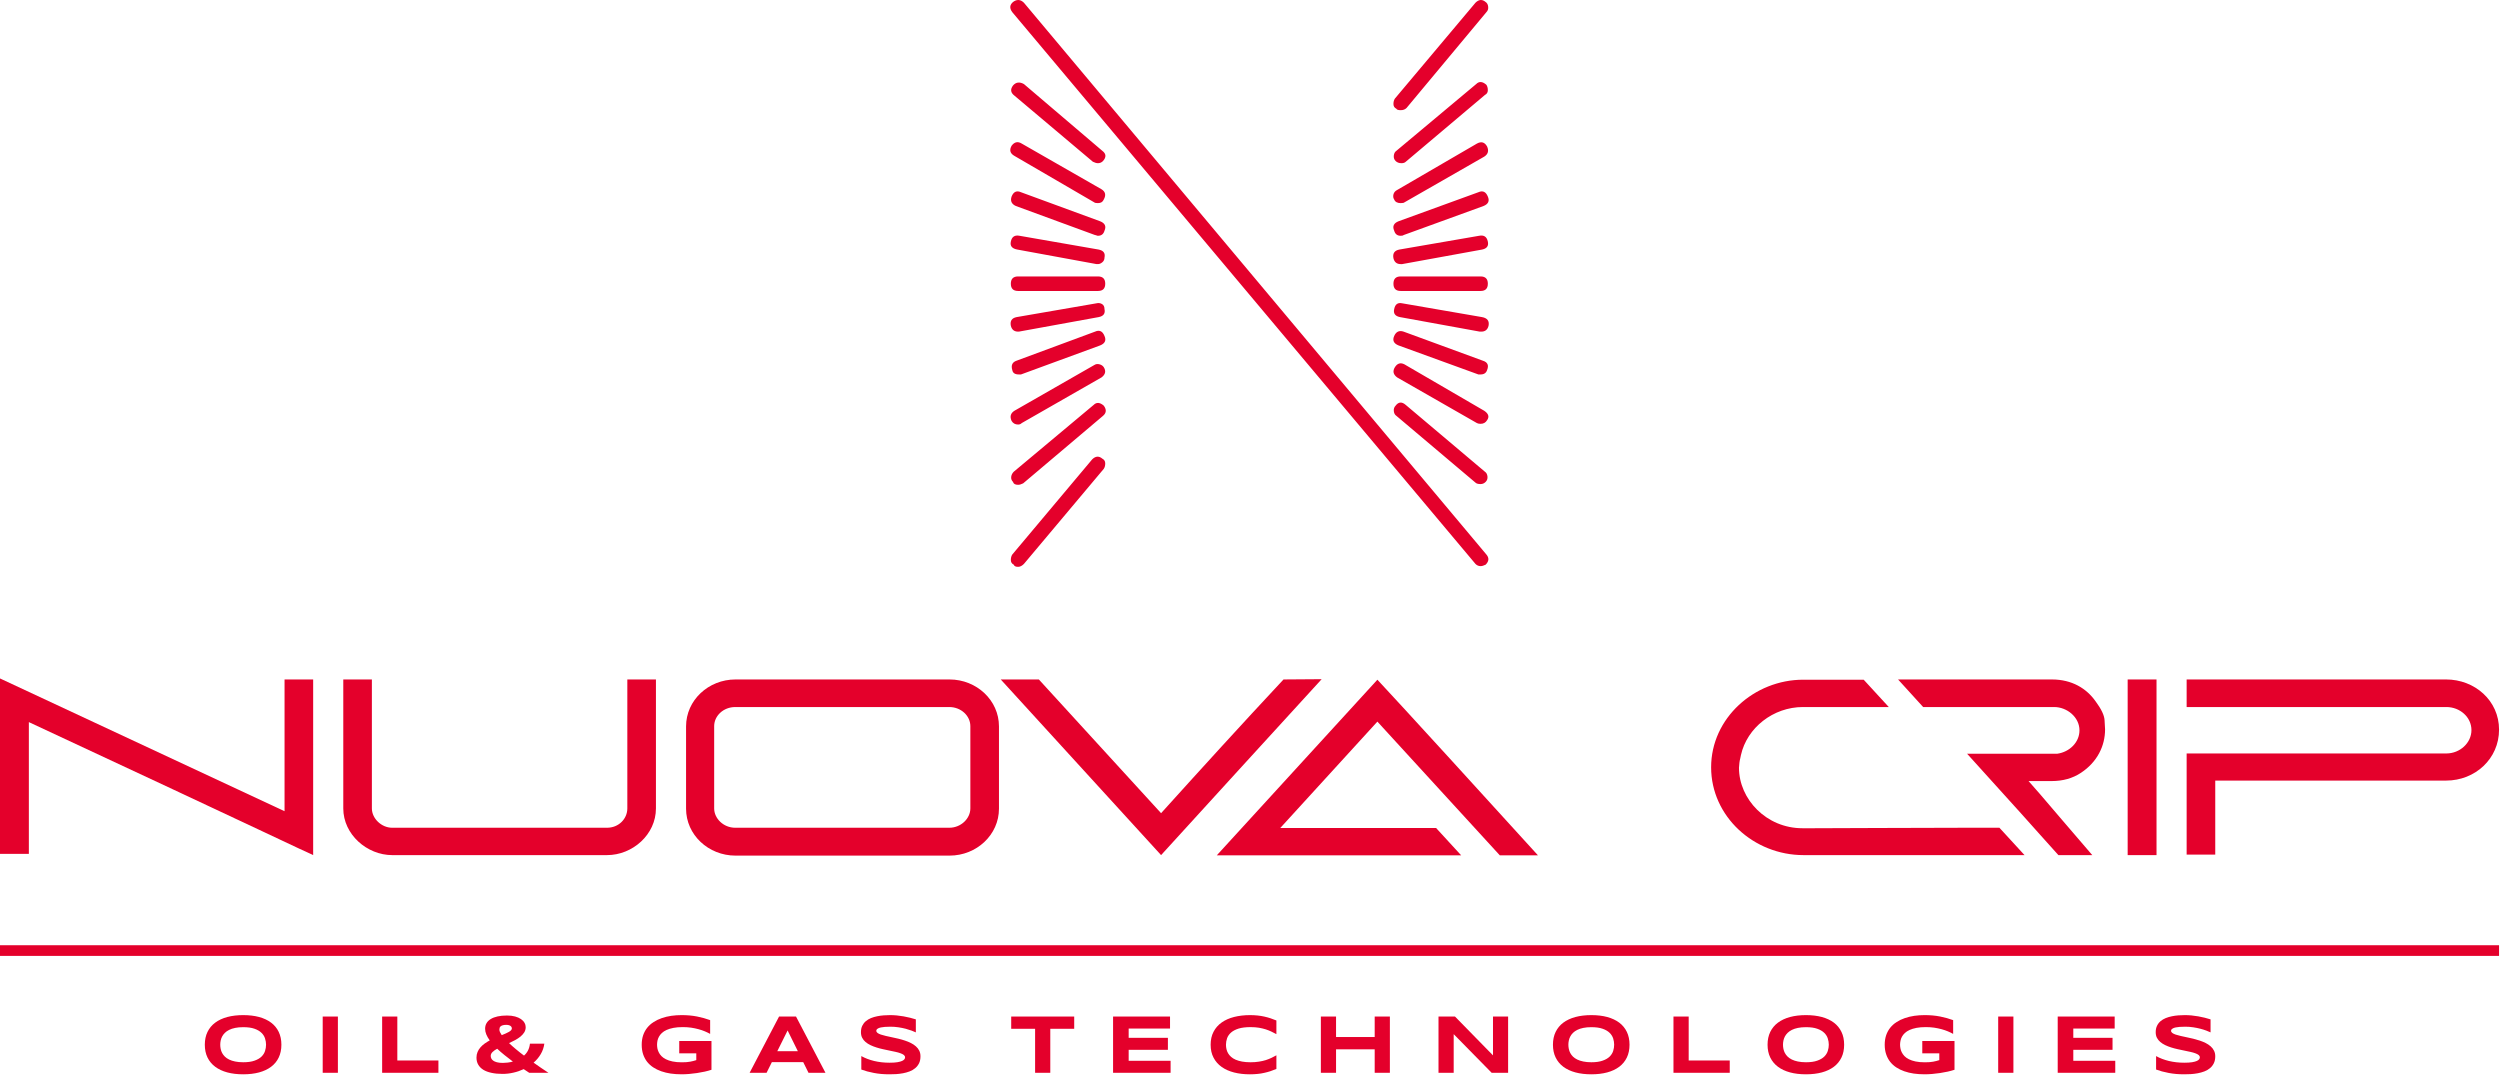
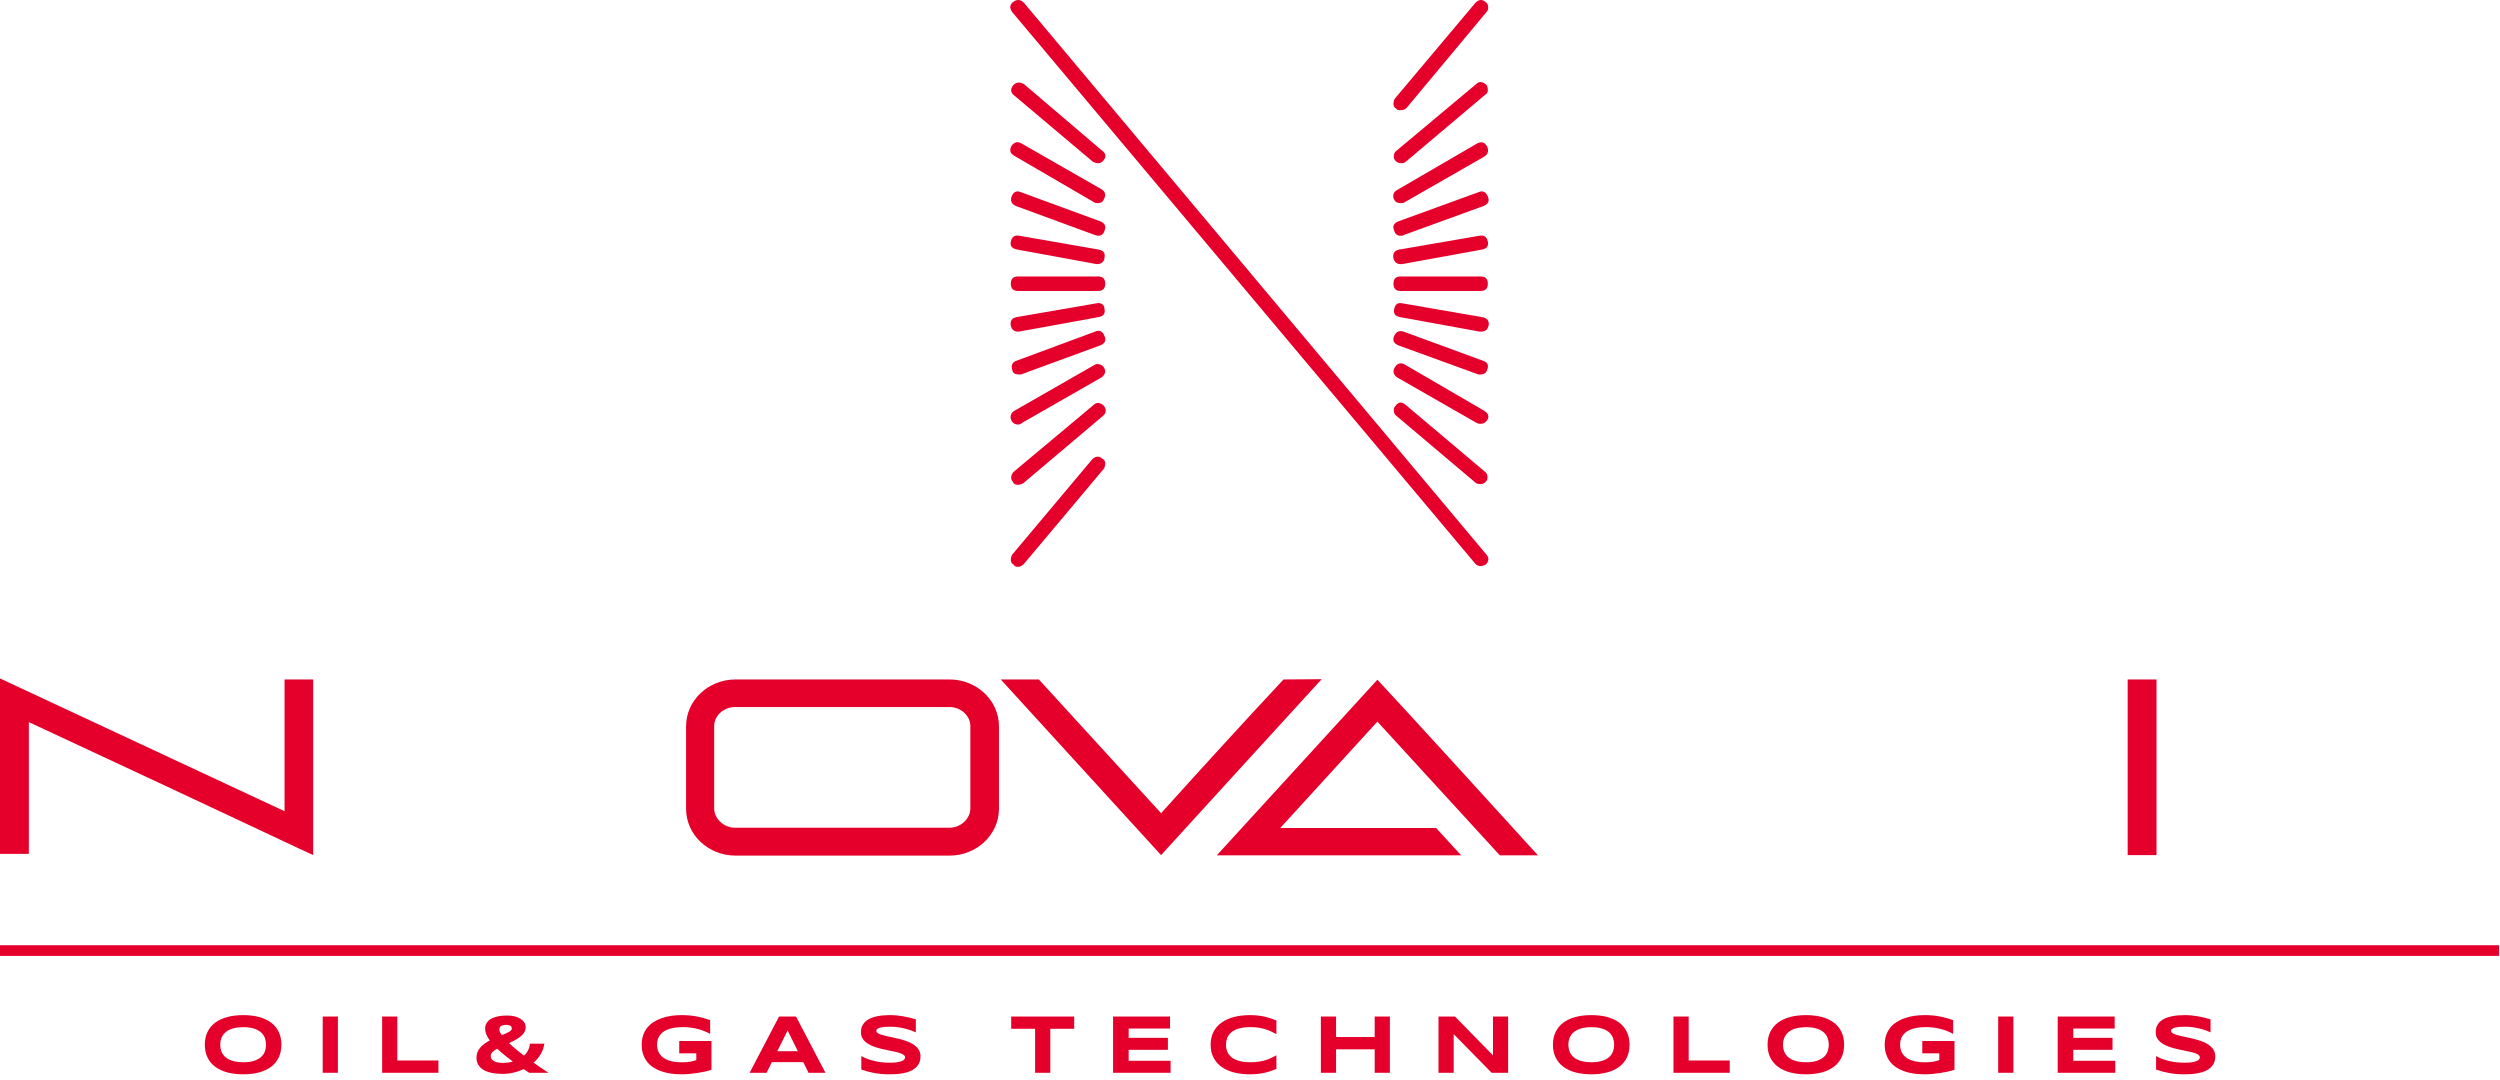
<svg xmlns="http://www.w3.org/2000/svg" width="100%" height="100%" viewBox="0 0 1313 567" version="1.1" xml:space="preserve" style="fill-rule:evenodd;clip-rule:evenodd;stroke-linejoin:round;stroke-miterlimit:2;">
  <g>
    <path d="M147.788,548.683c-0,2.538 -0.476,4.784 -1.401,6.721c-0.929,1.938 -2.262,3.563 -4.004,4.867c-1.725,1.3 -3.841,2.296 -6.3,2.962c-2.475,0.667 -5.258,0.992 -8.333,0.992c-3.092,-0 -5.875,-0.325 -8.367,-0.992c-2.487,-0.666 -4.604,-1.662 -6.346,-2.962c-1.758,-1.304 -3.108,-2.929 -4.054,-4.867c-0.941,-1.937 -1.416,-4.183 -1.416,-6.721c-0,-2.541 0.475,-4.787 1.416,-6.72c0.946,-1.942 2.296,-3.567 4.054,-4.871c1.742,-1.3 3.859,-2.288 6.346,-2.963c2.492,-0.662 5.275,-0.991 8.367,-0.991c3.075,-0 5.858,0.329 8.333,0.991c2.459,0.675 4.575,1.663 6.3,2.963c1.742,1.304 3.075,2.929 4.004,4.871c0.925,1.933 1.401,4.179 1.401,6.72Zm-8.059,0c0,-1.108 -0.179,-2.2 -0.537,-3.3c-0.342,-1.095 -0.975,-2.083 -1.871,-2.946c-0.896,-0.879 -2.117,-1.599 -3.663,-2.137c-1.545,-0.554 -3.516,-0.825 -5.908,-0.825c-1.612,-0 -3.025,0.125 -4.246,0.383c-1.221,0.246 -2.262,0.588 -3.158,1.042c-0.896,0.442 -1.629,0.962 -2.229,1.55c-0.605,0.6 -1.092,1.233 -1.45,1.917c-0.359,0.683 -0.617,1.4 -0.767,2.133c-0.146,0.733 -0.225,1.467 -0.225,2.183c-0,0.73 0.079,1.463 0.225,2.213c0.15,0.75 0.408,1.462 0.767,2.146c0.358,0.671 0.845,1.304 1.45,1.908c0.6,0.583 1.333,1.087 2.229,1.529c0.896,0.438 1.937,0.779 3.158,1.025c1.221,0.258 2.634,0.392 4.246,0.392c2.392,-0 4.363,-0.279 5.908,-0.834c1.546,-0.537 2.767,-1.25 3.663,-2.112c0.896,-0.879 1.529,-1.875 1.871,-2.963c0.358,-1.108 0.537,-2.2 0.537,-3.304Z" style="fill:#e4002b;fill-rule:nonzero;" />
    <rect x="169.483" y="533.887" width="7.975" height="29.542" style="fill:#e4002b;fill-rule:nonzero;" />
    <path d="M200.7,563.429l-0,-29.542l7.975,0l0,23.08l21.583,-0l0,6.462l-29.558,0Z" style="fill:#e4002b;fill-rule:nonzero;" />
    <path d="M285.887,548.146c-0.275,2 -0.908,3.841 -1.904,5.5c-0.975,1.658 -2.229,3.158 -3.741,4.458c1.254,0.879 2.52,1.775 3.825,2.671c1.3,0.879 2.621,1.775 3.97,2.654l-10.091,0c-0.975,-0.604 -1.938,-1.254 -2.896,-1.921c-1.742,0.813 -3.55,1.43 -5.454,1.855c-1.888,0.437 -3.775,0.649 -5.646,0.649c-2.167,0 -4.104,-0.179 -5.796,-0.554c-1.708,-0.354 -3.142,-0.891 -4.312,-1.608c-1.154,-0.717 -2.05,-1.612 -2.671,-2.687c-0.617,-1.059 -0.925,-2.296 -0.925,-3.709c-0,-1.075 0.191,-2.054 0.566,-2.946c0.359,-0.879 0.863,-1.696 1.517,-2.425c0.633,-0.733 1.367,-1.4 2.213,-2.004c0.845,-0.6 1.741,-1.154 2.666,-1.658c-0.762,-1.058 -1.366,-2.1 -1.787,-3.104c-0.425,-1.034 -0.638,-2.025 -0.638,-3c0,-1.109 0.246,-2.084 0.75,-2.946c0.505,-0.863 1.238,-1.596 2.213,-2.179c0.979,-0.604 2.183,-1.063 3.583,-1.367c1.417,-0.312 3.042,-0.475 4.883,-0.475c1.625,0 3.059,0.163 4.313,0.504c1.237,0.342 2.263,0.796 3.092,1.367c0.812,0.571 1.45,1.221 1.854,1.971c0.425,0.737 0.621,1.495 0.621,2.283c-0,0.987 -0.246,1.883 -0.734,2.696c-0.504,0.796 -1.154,1.533 -1.971,2.212c-0.812,0.667 -1.758,1.288 -2.799,1.859c-1.042,0.566 -2.13,1.104 -3.238,1.591c1.071,1.03 2.263,2.084 3.579,3.175c1.304,1.109 2.738,2.229 4.284,3.388c0.845,-0.734 1.545,-1.629 2.083,-2.671c0.537,-1.042 0.879,-2.229 1.025,-3.579l7.566,-0Zm-21.808,10.091c0.796,0 1.642,-0.066 2.538,-0.162c0.896,-0.117 1.825,-0.296 2.75,-0.537c-1.546,-1.159 -3.009,-2.296 -4.392,-3.405c-1.383,-1.104 -2.671,-2.229 -3.842,-3.337c-1.025,0.537 -1.841,1.125 -2.475,1.741c-0.616,0.605 -0.929,1.288 -0.929,2.038c0,0.421 0.1,0.846 0.279,1.283c0.196,0.442 0.521,0.83 1.009,1.175c0.471,0.355 1.125,0.65 1.937,0.863c0.813,0.225 1.854,0.341 3.125,0.341Zm-1.808,-17.5c-0,0.409 0.1,0.846 0.325,1.342c0.212,0.467 0.521,1.004 0.912,1.579c0.75,-0.316 1.45,-0.608 2.1,-0.879c0.634,-0.279 1.205,-0.558 1.675,-0.837c0.492,-0.275 0.863,-0.567 1.138,-0.879c0.262,-0.292 0.408,-0.617 0.408,-0.959c0,-0.179 -0.046,-0.375 -0.129,-0.587c-0.079,-0.205 -0.242,-0.404 -0.458,-0.6c-0.209,-0.18 -0.5,-0.342 -0.892,-0.467c-0.379,-0.133 -0.862,-0.2 -1.467,-0.2c-0.729,-0 -1.333,0.067 -1.804,0.208c-0.471,0.134 -0.846,0.313 -1.108,0.538c-0.275,0.212 -0.454,0.479 -0.554,0.783c-0.096,0.296 -0.146,0.621 -0.146,0.958Z" style="fill:#e4002b;fill-rule:nonzero;" />
    <path d="M358.042,533.138c2.895,-0 5.583,0.245 8.07,0.733c2.492,0.504 4.771,1.137 6.855,1.904l-0,7.229c-0.834,-0.458 -1.742,-0.9 -2.767,-1.337c-1.025,-0.425 -2.15,-0.813 -3.354,-1.134c-1.204,-0.333 -2.492,-0.591 -3.859,-0.804c-1.383,-0.192 -2.829,-0.291 -4.345,-0.291c-1.905,-0 -3.546,0.129 -4.946,0.404c-1.417,0.279 -2.621,0.637 -3.613,1.095c-1.012,0.471 -1.841,0.988 -2.475,1.609c-0.65,0.6 -1.158,1.254 -1.529,1.937c-0.375,0.7 -0.637,1.4 -0.783,2.117c-0.129,0.713 -0.213,1.412 -0.213,2.083c0,0.584 0.067,1.221 0.179,1.921c0.134,0.684 0.359,1.367 0.7,2.05c0.326,0.7 0.8,1.35 1.4,1.983c0.605,0.638 1.401,1.188 2.363,1.68c0.958,0.487 2.129,0.879 3.496,1.17c1.354,0.292 2.979,0.438 4.854,0.438c0.942,-0 1.771,-0.029 2.471,-0.079c0.7,-0.067 1.35,-0.129 1.937,-0.246c0.571,-0.096 1.125,-0.212 1.63,-0.358c0.504,-0.146 1.041,-0.292 1.579,-0.455l-0,-3.566l-8.955,-0l0,-6.475l16.93,-0l-0,15.104c-1.059,0.358 -2.246,0.683 -3.55,0.975c-1.317,0.292 -2.667,0.538 -4.067,0.75c-1.4,0.213 -2.8,0.375 -4.2,0.488c-1.417,0.112 -2.733,0.162 -3.987,0.162c-1.938,-0 -3.792,-0.129 -5.567,-0.375c-1.775,-0.258 -3.434,-0.667 -4.983,-1.204c-1.546,-0.538 -2.946,-1.221 -4.213,-2.05c-1.271,-0.829 -2.346,-1.825 -3.258,-2.963c-0.892,-1.154 -1.575,-2.475 -2.084,-3.954c-0.487,-1.483 -0.729,-3.142 -0.729,-4.996c0,-1.841 0.258,-3.5 0.763,-5c0.52,-1.479 1.237,-2.8 2.166,-3.954c0.925,-1.137 2.034,-2.133 3.338,-2.958c1.3,-0.834 2.716,-1.517 4.279,-2.054c1.546,-0.538 3.221,-0.946 4.979,-1.204c1.775,-0.246 3.6,-0.375 5.488,-0.375Z" style="fill:#e4002b;fill-rule:nonzero;" />
    <path d="M421.858,557.846l-16.487,-0l-2.767,5.583l-8.904,0l15.462,-29.542l8.905,0l15.462,29.542l-8.904,0l-2.767,-5.583Zm-13.621,-5.763l10.788,0l-5.371,-10.887l-5.417,10.887Z" style="fill:#e4002b;fill-rule:nonzero;" />
    <path d="M480.992,542.204c-0.571,-0.262 -1.304,-0.566 -2.217,-0.925c-0.925,-0.342 -1.967,-0.671 -3.125,-0.979c-1.154,-0.304 -2.425,-0.554 -3.792,-0.763c-1.35,-0.212 -2.75,-0.312 -4.183,-0.312c-1.154,0 -2.133,0.033 -2.946,0.1c-0.796,0.079 -1.479,0.167 -2.033,0.275c-0.554,0.117 -0.992,0.258 -1.321,0.413c-0.325,0.141 -0.567,0.304 -0.729,0.449c-0.179,0.163 -0.296,0.326 -0.342,0.475c-0.05,0.163 -0.066,0.305 -0.066,0.438c-0,0.425 0.212,0.796 0.633,1.125c0.441,0.321 1.025,0.621 1.775,0.863c0.733,0.241 1.612,0.483 2.587,0.712c0.996,0.213 2.05,0.446 3.159,0.688c1.108,0.224 2.262,0.483 3.433,0.762c1.188,0.292 2.346,0.617 3.45,0.992c1.108,0.358 2.167,0.796 3.142,1.287c0.995,0.504 1.858,1.071 2.604,1.742c0.75,0.65 1.337,1.412 1.775,2.279c0.425,0.862 0.633,1.837 0.633,2.946c0,1.412 -0.242,2.633 -0.746,3.658c-0.504,1.013 -1.175,1.875 -2.02,2.575c-0.83,0.7 -1.805,1.267 -2.913,1.692c-1.092,0.421 -2.263,0.75 -3.467,0.975c-1.204,0.229 -2.441,0.375 -3.679,0.458c-1.237,0.063 -2.425,0.096 -3.529,0.096c-2.929,-0 -5.633,-0.229 -8.125,-0.717c-2.487,-0.47 -4.687,-1.075 -6.592,-1.791l0,-7.063c1.971,1.092 4.2,1.954 6.725,2.571c2.504,0.604 5.209,0.913 8.071,0.913c1.692,-0 3.075,-0.08 4.134,-0.259c1.074,-0.179 1.904,-0.408 2.508,-0.683c0.6,-0.296 1.008,-0.588 1.237,-0.929c0.213,-0.325 0.309,-0.634 0.309,-0.946c-0,-0.471 -0.213,-0.879 -0.634,-1.238c-0.441,-0.341 -1.025,-0.65 -1.775,-0.908c-0.733,-0.279 -1.612,-0.521 -2.587,-0.733c-0.992,-0.23 -2.05,-0.455 -3.159,-0.667c-1.108,-0.229 -2.262,-0.475 -3.433,-0.733c-1.171,-0.246 -2.312,-0.554 -3.433,-0.913c-1.109,-0.342 -2.15,-0.746 -3.142,-1.221c-0.996,-0.471 -1.858,-1.025 -2.604,-1.658c-0.75,-0.633 -1.337,-1.367 -1.758,-2.208c-0.442,-0.838 -0.65,-1.813 -0.65,-2.921c-0,-1.3 0.225,-2.425 0.683,-3.367c0.471,-0.958 1.087,-1.758 1.871,-2.425c0.779,-0.662 1.675,-1.204 2.7,-1.629c1.025,-0.408 2.1,-0.733 3.241,-0.954c1.138,-0.233 2.276,-0.396 3.434,-0.479c1.171,-0.096 2.279,-0.129 3.321,-0.129c1.137,-0 2.325,0.05 3.529,0.162c1.221,0.121 2.408,0.283 3.583,0.488c1.171,0.212 2.309,0.458 3.417,0.72c1.092,0.279 2.1,0.567 3.046,0.863l-0,6.833Z" style="fill:#e4002b;fill-rule:nonzero;" />
    <path d="M551.612,540.317l0,23.112l-7.974,0l-0,-23.112l-12.551,-0l0,-6.43l33.088,0l-0,6.43l-12.563,-0Z" style="fill:#e4002b;fill-rule:nonzero;" />
    <path d="M584.587,563.429l0,-29.542l29.913,0l-0,6.305l-21.725,-0l0,4.875l20.604,-0l0,6.3l-20.604,-0l0,5.762l22.021,0l-0,6.3l-30.209,0Z" style="fill:#e4002b;fill-rule:nonzero;" />
    <path d="M670.362,561.408c-1.041,0.442 -2.083,0.817 -3.125,1.175c-1.041,0.342 -2.133,0.634 -3.241,0.875c-1.121,0.263 -2.292,0.459 -3.546,0.571c-1.238,0.129 -2.571,0.196 -3.988,0.196c-3.012,-0 -5.779,-0.308 -8.316,-0.958c-2.525,-0.654 -4.704,-1.613 -6.529,-2.917c-1.838,-1.3 -3.254,-2.912 -4.263,-4.867c-1.025,-1.933 -1.529,-4.212 -1.529,-6.8c0,-2.591 0.504,-4.862 1.529,-6.804c1.009,-1.954 2.425,-3.562 4.263,-4.867c1.825,-1.299 4.004,-2.262 6.529,-2.908c2.537,-0.637 5.304,-0.966 8.316,-0.966c1.417,-0 2.75,0.066 3.988,0.195c1.254,0.134 2.425,0.313 3.546,0.571c1.108,0.246 2.2,0.542 3.241,0.883c1.042,0.359 2.084,0.725 3.125,1.167l0,7.184c-0.816,-0.446 -1.679,-0.88 -2.587,-1.326c-0.896,-0.437 -1.892,-0.829 -2.979,-1.187c-1.092,-0.342 -2.296,-0.629 -3.596,-0.862c-1.304,-0.209 -2.783,-0.325 -4.413,-0.325c-2.508,-0 -4.591,0.258 -6.25,0.762c-1.662,0.521 -2.979,1.208 -3.97,2.075c-0.98,0.863 -1.68,1.85 -2.084,2.954c-0.391,1.108 -0.604,2.263 -0.604,3.454c0,0.779 0.083,1.563 0.263,2.325c0.179,0.784 0.454,1.5 0.862,2.184c0.404,0.683 0.925,1.3 1.563,1.87c0.65,0.584 1.445,1.076 2.408,1.496c0.958,0.409 2.083,0.734 3.367,0.98c1.287,0.224 2.771,0.358 4.445,0.358c1.63,-0 3.109,-0.117 4.413,-0.329c1.3,-0.192 2.504,-0.471 3.596,-0.813c1.087,-0.358 2.083,-0.75 2.979,-1.171c0.908,-0.441 1.771,-0.896 2.587,-1.35l0,7.175Z" style="fill:#e4002b;fill-rule:nonzero;" />
    <path d="M721.987,563.429l0,-12.321l-20.295,0l-0,12.321l-7.975,0l-0,-29.542l7.975,0l-0,10.759l20.295,-0l0,-10.759l7.975,0l0,29.542l-7.975,0Z" style="fill:#e4002b;fill-rule:nonzero;" />
    <path d="M783.417,563.429l-19.942,-20.291l-0,20.291l-7.975,0l0,-29.542l8.658,0l19.959,20.392l-0,-20.392l7.941,0l0,29.542l-8.641,0Z" style="fill:#e4002b;fill-rule:nonzero;" />
    <path d="M855.825,548.683c-0,2.538 -0.471,4.784 -1.4,6.721c-0.942,1.938 -2.258,3.563 -4,4.867c-1.742,1.3 -3.842,2.296 -6.317,2.962c-2.475,0.667 -5.241,0.992 -8.333,0.992c-3.075,-0 -5.858,-0.325 -8.35,-0.992c-2.492,-0.666 -4.604,-1.662 -6.363,-2.962c-1.741,-1.304 -3.095,-2.929 -4.037,-4.867c-0.946,-1.937 -1.417,-4.183 -1.417,-6.721c0,-2.541 0.471,-4.787 1.417,-6.72c0.942,-1.942 2.296,-3.567 4.037,-4.871c1.759,-1.3 3.871,-2.288 6.363,-2.963c2.492,-0.662 5.275,-0.991 8.35,-0.991c3.092,-0 5.858,0.329 8.333,0.991c2.475,0.675 4.575,1.663 6.317,2.963c1.742,1.304 3.058,2.929 4,4.871c0.929,1.933 1.4,4.179 1.4,6.72Zm-8.071,0c0,-1.108 -0.179,-2.2 -0.521,-3.3c-0.358,-1.095 -0.975,-2.083 -1.871,-2.946c-0.895,-0.879 -2.116,-1.599 -3.679,-2.137c-1.546,-0.554 -3.516,-0.825 -5.908,-0.825c-1.612,-0 -3.012,0.125 -4.233,0.383c-1.221,0.246 -2.28,0.588 -3.159,1.042c-0.891,0.442 -1.641,0.962 -2.246,1.55c-0.6,0.6 -1.07,1.233 -1.429,1.917c-0.358,0.683 -0.62,1.4 -0.766,2.133c-0.163,0.733 -0.23,1.467 -0.23,2.183c0,0.73 0.067,1.463 0.23,2.213c0.146,0.75 0.408,1.462 0.766,2.146c0.359,0.671 0.829,1.304 1.429,1.908c0.605,0.583 1.355,1.087 2.246,1.529c0.879,0.438 1.938,0.779 3.159,1.025c1.221,0.258 2.621,0.392 4.233,0.392c2.392,-0 4.362,-0.279 5.908,-0.834c1.563,-0.537 2.784,-1.25 3.679,-2.112c0.896,-0.879 1.513,-1.875 1.871,-2.963c0.342,-1.108 0.521,-2.2 0.521,-3.304Z" style="fill:#e4002b;fill-rule:nonzero;" />
    <path d="M878.908,563.429l0,-29.542l7.988,0l-0,23.08l21.567,-0l-0,6.462l-29.555,0Z" style="fill:#e4002b;fill-rule:nonzero;" />
    <path d="M968.538,548.683c-0,2.538 -0.455,4.784 -1.4,6.721c-0.925,1.938 -2.263,3.563 -3.988,4.867c-1.742,1.3 -3.842,2.296 -6.312,2.962c-2.476,0.667 -5.259,0.992 -8.334,0.992c-3.096,-0 -5.879,-0.325 -8.367,-0.992c-2.474,-0.666 -4.608,-1.662 -6.35,-2.962c-1.754,-1.304 -3.091,-2.929 -4.05,-4.867c-0.945,-1.937 -1.416,-4.183 -1.416,-6.721c-0,-2.541 0.471,-4.787 1.416,-6.72c0.959,-1.942 2.296,-3.567 4.05,-4.871c1.742,-1.3 3.876,-2.288 6.35,-2.963c2.488,-0.662 5.271,-0.991 8.367,-0.991c3.075,-0 5.858,0.329 8.334,0.991c2.47,0.675 4.57,1.663 6.312,2.963c1.725,1.304 3.063,2.929 3.988,4.871c0.945,1.933 1.4,4.179 1.4,6.72Zm-8.055,0c0,-1.108 -0.179,-2.2 -0.537,-3.3c-0.342,-1.095 -0.979,-2.083 -1.871,-2.946c-0.896,-0.879 -2.117,-1.599 -3.662,-2.137c-1.546,-0.554 -3.517,-0.825 -5.909,-0.825c-1.612,-0 -3.029,0.125 -4.25,0.383c-1.204,0.246 -2.262,0.588 -3.158,1.042c-0.879,0.442 -1.625,0.962 -2.229,1.55c-0.6,0.6 -1.092,1.233 -1.45,1.917c-0.354,0.683 -0.6,1.4 -0.763,2.133c-0.146,0.733 -0.229,1.467 -0.229,2.183c0,0.73 0.083,1.463 0.229,2.213c0.163,0.75 0.409,1.462 0.763,2.146c0.358,0.671 0.85,1.304 1.45,1.908c0.604,0.583 1.35,1.087 2.229,1.529c0.896,0.438 1.954,0.779 3.158,1.025c1.221,0.258 2.638,0.392 4.25,0.392c2.392,-0 4.363,-0.279 5.909,-0.834c1.545,-0.537 2.766,-1.25 3.662,-2.112c0.892,-0.879 1.529,-1.875 1.871,-2.963c0.358,-1.108 0.537,-2.2 0.537,-3.304Z" style="fill:#e4002b;fill-rule:nonzero;" />
    <path d="M1010.87,533.138c2.9,-0 5.583,0.245 8.075,0.733c2.492,0.504 4.766,1.137 6.85,1.904l-0,7.229c-0.813,-0.458 -1.742,-0.9 -2.767,-1.337c-1.025,-0.425 -2.129,-0.813 -3.333,-1.134c-1.204,-0.333 -2.508,-0.591 -3.875,-0.804c-1.384,-0.192 -2.833,-0.291 -4.346,-0.291c-1.888,-0 -3.55,0.129 -4.95,0.404c-1.4,0.279 -2.604,0.637 -3.612,1.095c-1.009,0.471 -1.821,0.988 -2.476,1.609c-0.649,0.6 -1.154,1.254 -1.529,1.937c-0.375,0.7 -0.633,1.4 -0.762,2.117c-0.146,0.713 -0.229,1.412 -0.229,2.083c-0,0.584 0.066,1.221 0.195,1.921c0.113,0.684 0.342,1.367 0.684,2.05c0.341,0.7 0.812,1.35 1.4,1.983c0.6,0.638 1.4,1.188 2.358,1.68c0.979,0.487 2.134,0.879 3.5,1.17c1.367,0.292 2.979,0.438 4.867,0.438c0.946,-0 1.758,-0.029 2.458,-0.079c0.717,-0.067 1.35,-0.129 1.938,-0.246c0.566,-0.096 1.121,-0.212 1.625,-0.358c0.508,-0.146 1.041,-0.292 1.579,-0.455l-0,-3.566l-8.934,-0l0,-6.475l16.926,-0l-0,15.104c-1.076,0.358 -2.263,0.683 -3.563,0.975c-1.321,0.292 -2.671,0.538 -4.071,0.75c-1.4,0.213 -2.8,0.375 -4.2,0.488c-1.412,0.112 -2.733,0.162 -3.987,0.162c-1.934,-0 -3.792,-0.129 -5.567,-0.375c-1.771,-0.258 -3.433,-0.667 -4.979,-1.204c-1.546,-0.538 -2.946,-1.221 -4.217,-2.05c-1.267,-0.829 -2.342,-1.825 -3.237,-2.963c-0.896,-1.154 -1.596,-2.475 -2.084,-3.954c-0.504,-1.483 -0.75,-3.142 -0.75,-4.996c0,-1.841 0.263,-3.5 0.767,-5c0.521,-1.479 1.237,-2.8 2.167,-3.954c0.925,-1.137 2.033,-2.133 3.333,-2.958c1.304,-0.834 2.721,-1.517 4.283,-2.054c1.563,-0.538 3.221,-0.946 4.996,-1.204c1.758,-0.246 3.579,-0.375 5.467,-0.375Z" style="fill:#e4002b;fill-rule:nonzero;" />
    <rect x="1049.45" y="533.887" width="7.992" height="29.542" style="fill:#e4002b;fill-rule:nonzero;" />
    <path d="M1080.71,563.429l-0,-29.542l29.916,0l0,6.305l-21.729,-0l-0,4.875l20.604,-0l0,6.3l-20.604,-0l-0,5.762l22.038,0l-0,6.3l-30.225,0Z" style="fill:#e4002b;fill-rule:nonzero;" />
    <path d="M1160.99,542.204c-0.554,-0.262 -1.287,-0.566 -2.216,-0.925c-0.909,-0.342 -1.95,-0.671 -3.108,-0.979c-1.171,-0.304 -2.425,-0.554 -3.792,-0.763c-1.35,-0.212 -2.75,-0.312 -4.183,-0.312c-1.155,0 -2.13,0.033 -2.946,0.1c-0.813,0.079 -1.48,0.167 -2.034,0.275c-0.554,0.117 -0.991,0.258 -1.316,0.413c-0.329,0.141 -0.571,0.304 -0.75,0.449c-0.163,0.163 -0.275,0.326 -0.325,0.475c-0.05,0.163 -0.084,0.305 -0.084,0.438c0,0.425 0.229,0.796 0.65,1.125c0.425,0.321 1.029,0.621 1.759,0.863c0.75,0.241 1.612,0.483 2.604,0.712c0.996,0.213 2.054,0.446 3.158,0.688c1.108,0.224 2.263,0.483 3.434,0.762c1.191,0.292 2.329,0.617 3.454,0.992c1.104,0.358 2.146,0.796 3.137,1.287c0.996,0.504 1.858,1.071 2.604,1.742c0.75,0.65 1.338,1.412 1.759,2.279c0.441,0.862 0.654,1.837 0.654,2.946c-0,1.412 -0.246,2.633 -0.75,3.658c-0.504,1.013 -1.171,1.875 -2.021,2.575c-0.829,0.7 -1.804,1.267 -2.912,1.692c-1.105,0.421 -2.263,0.75 -3.467,0.975c-1.221,0.229 -2.442,0.375 -3.679,0.458c-1.234,0.063 -2.425,0.096 -3.53,0.096c-2.929,-0 -5.633,-0.229 -8.12,-0.717c-2.492,-0.47 -4.688,-1.075 -6.592,-1.791l-0,-7.063c1.95,1.092 4.196,1.954 6.721,2.571c2.504,0.604 5.208,0.913 8.071,0.913c1.695,-0 3.079,-0.08 4.133,-0.259c1.075,-0.179 1.908,-0.408 2.508,-0.683c0.604,-0.296 1.009,-0.588 1.221,-0.929c0.229,-0.325 0.325,-0.634 0.325,-0.946c0,-0.471 -0.212,-0.879 -0.633,-1.238c-0.442,-0.341 -1.025,-0.65 -1.775,-0.908c-0.75,-0.279 -1.613,-0.521 -2.604,-0.733c-0.975,-0.23 -2.034,-0.455 -3.142,-0.667c-1.108,-0.229 -2.262,-0.475 -3.433,-0.733c-1.171,-0.246 -2.313,-0.554 -3.434,-0.913c-1.108,-0.342 -2.166,-0.746 -3.141,-1.221c-0.992,-0.471 -1.859,-1.025 -2.605,-1.658c-0.749,-0.633 -1.337,-1.367 -1.774,-2.208c-0.425,-0.838 -0.634,-1.813 -0.634,-2.921c0,-1.3 0.225,-2.425 0.683,-3.367c0.455,-0.958 1.075,-1.758 1.855,-2.425c0.783,-0.662 1.691,-1.204 2.716,-1.629c1.025,-0.408 2.1,-0.733 3.242,-0.954c1.121,-0.233 2.279,-0.396 3.433,-0.479c1.171,-0.096 2.263,-0.129 3.321,-0.129c1.138,-0 2.325,0.05 3.529,0.162c1.209,0.121 2.413,0.283 3.584,0.488c1.171,0.212 2.312,0.458 3.4,0.72c1.108,0.279 2.116,0.567 3.045,0.863l0,6.833Z" style="fill:#e4002b;fill-rule:nonzero;" />
    <rect x="0" y="496.438" width="1312.5" height="5.6" style="fill:#e4002b;fill-rule:nonzero;" />
    <path d="M0,448.438l15.154,-0l0,-69.188c125.6,58.508 145.492,68.258 148.796,69.579l0.521,0.275l-0,-92.25l-15.025,0l-0,69.188l-149.446,-69.725l0,92.121Z" style="fill:#e4002b;fill-rule:nonzero;" />
-     <path d="M180.292,356.854l-0,67.738c-0,13.704 12.512,24.512 25.7,24.512l112.808,0c13.442,0 25.7,-10.808 25.7,-24.512l0,-67.738l-15.025,0l-0,67.738c-0,5.404 -4.475,10.141 -10.675,10.141l-112.808,0c-5.667,0 -10.68,-4.883 -10.68,-10.141l0,-67.738l-15.02,0Z" style="fill:#e4002b;fill-rule:nonzero;" />
    <path d="M360.321,381.496l-0,43.229c-0,13.704 11.717,24.642 25.958,24.642l112.421,-0c14.225,-0 25.958,-10.938 25.958,-24.642l0,-43.229c0,-13.704 -11.733,-24.642 -25.958,-24.642l-112.421,0c-14.241,0 -25.958,10.938 -25.958,24.642Zm14.762,43.096l0,-43.229c0,-5.405 4.867,-10.026 11.067,-10.026l112.417,0c6.187,0 11.066,4.621 11.066,10.026l0,43.229c0,5.258 -4.879,10.141 -11.066,10.141l-112.417,0c-6.2,0 -11.067,-4.883 -11.067,-10.141Z" style="fill:#e4002b;fill-rule:nonzero;" />
    <path d="M609.8,449.104c13.442,-14.891 69.708,-76.316 84.342,-92.4l-20.038,0.15c-22.525,24.104 -43.229,46.904 -64.304,70.229l-64.196,-70.229l-20.017,0l84.213,92.25Z" style="fill:#e4002b;fill-rule:nonzero;" />
    <path d="M639.046,449.233l128.371,0l-13.184,-14.37l-81.837,-0l51.008,-55.875l2.767,3.029c12.258,13.441 60.875,66.55 61.541,67.216l20.034,0c-20.554,-22.67 -75,-82.37 -84.342,-92.25l-84.358,92.25Z" style="fill:#e4002b;fill-rule:nonzero;" />
-     <path d="M898.683,402.979c0,25.829 22.396,46.125 48.5,46.125l116.1,0l-13.187,-14.371l-18.179,0c-27.409,0 -65.104,0.259 -79.475,0.259l-5.796,-0c-18.975,-0 -33.333,-15.284 -33.333,-31.754c0.133,-1.984 0.262,-3.434 0.654,-4.884l0.387,-1.837c3.175,-14.242 16.879,-25.18 32.554,-25.18l45.084,0l-13.184,-14.354l-31.77,0c-25.684,0 -48.355,20.167 -48.355,45.996Zm98.175,-46.125l13.184,14.483l68.8,0c6.721,0 13.296,5.276 13.296,12.255c-0,6.333 -5.259,11.345 -11.588,12.258l-47.446,0l28.6,31.642c6.2,6.85 12.513,14.091 19.367,21.612l17.791,0l-16.066,-18.717c-8.042,-9.487 -16.342,-19.108 -17.4,-20.166l12.125,-0c5.925,-0 11.071,-1.45 15.416,-4.346c8.559,-5.663 12.646,-14.113 12.646,-22.8c0,-0.525 -0.129,-1.988 -0.262,-4.754c-0.129,-2.638 -1.708,-5.925 -4.734,-10.008c-4.754,-6.726 -12.387,-11.459 -22.933,-11.459l-80.796,0Z" style="fill:#e4002b;fill-rule:nonzero;" />
    <rect x="1117.45" y="356.854" width="15.154" height="92.254" style="fill:#e4002b;fill-rule:nonzero;" />
-     <path d="M1163.45,448.829l-0,-38.867l121.237,0c15.3,0 27.817,-11.474 27.817,-26.758c0,-15.283 -12.775,-26.35 -27.817,-26.35l-136.262,0l-0,14.483l136.408,0c7.113,0 13.171,5.276 13.171,12.125c-0,6.726 -6.058,12.259 -13.171,12.259l-136.408,-0l-0,53.108l15.025,0Z" style="fill:#e4002b;fill-rule:nonzero;" />
    <path d="M733.367,218.392c-0.767,-0.505 -1.205,-1.334 -1.334,-2.475c-0.133,-1.138 0.192,-2.1 0.942,-2.863c1.529,-2.033 3.304,-2.167 5.338,-0.375l41.57,35.075c0.763,0.504 1.204,1.333 1.334,2.475c0.129,1.154 -0.196,2.1 -0.959,2.863c-0.75,0.766 -1.645,1.141 -2.67,1.141c-1.271,0 -2.151,-0.245 -2.671,-0.75l-41.55,-35.091Zm-200.571,-168.146c-2.033,-1.533 -2.279,-3.304 -0.763,-5.342c1.525,-1.771 3.43,-2.033 5.725,-0.762l41.18,35.075c2.037,1.529 2.166,3.304 0.375,5.337c-0.751,0.767 -1.642,1.154 -2.667,1.154c-0.75,0 -1.646,-0.258 -2.671,-0.762l-41.179,-34.7Zm246.696,165.475c2.295,1.533 2.8,3.175 1.529,4.966c-0.763,1.271 -1.904,1.905 -3.433,1.905c-0.751,-0 -1.4,-0.13 -1.905,-0.392l-41.941,-24.008c-2.038,-1.53 -2.409,-3.304 -1.142,-5.338c1.271,-2.033 2.929,-2.554 4.967,-1.529l41.925,24.396Zm-246.696,-133.838c-2.279,-1.266 -2.8,-3.041 -1.513,-5.337c1.513,-2.033 3.3,-2.409 5.338,-1.138l41.941,24.021c2.021,1.271 2.413,3.046 1.142,5.342c-0.504,1.266 -1.529,1.904 -3.058,1.904c-1.013,-0 -1.646,-0.133 -1.904,-0.375l-41.946,-24.417Zm245.946,107.538c2.541,0.766 3.304,2.408 2.279,4.946c-0.504,1.533 -1.642,2.295 -3.433,2.295l-1.138,0l-41.946,-15.249c-2.537,-1.026 -3.304,-2.671 -2.279,-4.963c1.013,-2.279 2.671,-3.046 4.95,-2.279l41.567,15.25Zm-200.942,-73.209c2.538,1.009 3.304,2.667 2.279,4.946c-0.504,1.792 -1.646,2.671 -3.433,2.671c-0.246,0 -0.509,-0.066 -0.75,-0.179c-0.263,-0.129 -0.521,-0.196 -0.767,-0.196l-41.571,-15.25c-2.275,-1.025 -3.041,-2.671 -2.275,-4.966c1.009,-2.538 2.663,-3.305 4.946,-2.28l41.571,15.254Zm200.554,50.326c2.8,0.504 3.938,2.033 3.433,4.57c-0.504,2.038 -1.774,3.063 -3.808,3.063l-0.766,-0l-41.942,-7.633c-2.542,-0.505 -3.567,-1.905 -3.046,-4.201c0.504,-2.537 1.904,-3.549 4.183,-3.045l41.946,7.246Zm-244.029,-35.467c-2.8,-0.504 -3.938,-1.904 -3.433,-4.183c0.504,-2.538 2.033,-3.563 4.571,-3.059l41.57,7.242c2.542,0.521 3.55,1.921 3.046,4.2c0,1.025 -0.375,1.837 -1.141,2.475c-0.763,0.633 -1.53,0.958 -2.292,0.958l-0.75,0l-41.571,-7.633Zm243.263,14.112c2.554,0 3.825,1.267 3.825,3.825c-0,2.538 -1.271,3.809 -3.825,3.809l-41.942,-0c-2.542,-0 -3.808,-1.271 -3.808,-3.809c-0,-2.558 1.266,-3.825 3.808,-3.825l41.942,0Zm-242.888,7.634c-2.537,-0 -3.808,-1.271 -3.808,-3.809c-0,-2.558 1.271,-3.825 3.808,-3.825l41.946,0c2.554,0 3.821,1.267 3.821,3.825c-0,2.538 -1.267,3.809 -3.821,3.809l-41.946,-0Zm246.713,-25.929c0.504,2.279 -0.521,3.679 -3.059,4.183l-41.946,7.633l-0.762,0c-2.038,0 -3.304,-1.008 -3.808,-3.042c-0.505,-2.558 0.504,-4.07 3.058,-4.591l41.941,-7.242c2.542,-0.504 4.055,0.521 4.576,3.059Zm-246.713,47.283c-2.033,-0 -3.304,-1.025 -3.808,-3.063c-0.505,-2.537 0.504,-4.066 3.054,-4.57l41.95,-7.246c1.008,-0.259 1.971,-0.13 2.846,0.375c0.896,0.52 1.337,1.4 1.337,2.67c0.504,2.296 -0.504,3.696 -3.046,4.201l-41.941,7.633l-0.392,-0Zm246.713,-70.933c1.008,2.295 0.245,3.941 -2.296,4.966l-41.942,15.25c-0.263,0.259 -0.767,0.375 -1.529,0.375c-1.775,0 -2.917,-0.879 -3.421,-2.671c-1.025,-2.279 -0.258,-3.937 2.279,-4.946l41.946,-15.254c2.292,-1.025 3.937,-0.258 4.963,2.28Zm-246.321,93.424c-2.034,0 -3.175,-0.762 -3.434,-2.295c-0.766,-2.538 0,-4.18 2.288,-4.946l41.183,-15.25c2.279,-1.025 3.942,-0.263 4.95,2.279c1.025,2.292 0.259,3.937 -2.279,4.963l-41.571,15.249l-1.137,0Zm197.133,-91.891c-0.521,-0.767 -0.633,-1.663 -0.387,-2.671c0.258,-1.008 0.891,-1.775 1.904,-2.296l41.941,-24.396c2.296,-1.271 4.071,-0.766 5.338,1.529c1.025,2.28 0.504,4.067 -1.513,5.338l-41.941,24.025c-0.263,0.242 -0.896,0.375 -1.921,0.375c-1.775,-0 -2.917,-0.638 -3.421,-1.904Zm-200.942,116.292c-1.025,-2.28 -0.52,-4.071 1.513,-5.342l41.946,-24.021c0.762,-0.504 1.658,-0.637 2.666,-0.375c1.025,0.258 1.792,0.767 2.296,1.529c1.271,2.034 0.879,3.808 -1.142,5.338l-41.941,24.008c-0.521,0.521 -1.158,0.767 -1.921,0.767c-1.513,-0 -2.667,-0.638 -3.417,-1.904Zm204.75,-135.355c-1.266,0 -2.291,-0.387 -3.058,-1.154c-0.75,-0.75 -1.075,-1.708 -0.942,-2.85c0.129,-1.154 0.567,-1.966 1.334,-2.487l41.941,-35.075c1.529,-1.53 3.305,-1.4 5.338,0.391c0.508,0.746 0.767,1.709 0.767,2.846c-0,1.154 -0.521,1.971 -1.53,2.492l-41.57,35.075c-0.505,0.504 -1.267,0.762 -2.28,0.762Zm-161.666,126.971c1.529,-1.529 3.304,-1.4 5.337,0.375c1.513,2.034 1.4,3.825 -0.391,5.338l-41.946,35.466c-1.004,0.504 -1.904,0.763 -2.667,0.763c-1.513,-0 -2.408,-0.504 -2.667,-1.529c-0.75,-0.763 -1.075,-1.642 -0.946,-2.667c0.13,-1.012 0.571,-1.904 1.334,-2.671l41.946,-35.075Zm205.891,-211.621c0.763,0.505 1.221,1.334 1.334,2.475c0.129,1.138 -0.179,2.1 -0.946,2.863l-41.942,50.325c-0.767,0.766 -1.792,1.142 -3.058,1.142c-1.271,-0 -2.038,-0.246 -2.279,-0.75c-1.025,-0.521 -1.529,-1.334 -1.529,-2.492c-0,-1.138 0.258,-2.083 0.762,-2.846l42.317,-50.342c1.791,-1.775 3.566,-1.904 5.341,-0.375Zm-2.67,296.271c-1.009,0 -1.905,-0.387 -2.671,-1.154l-243.259,-289.779c-1.533,-2.034 -1.4,-3.808 0.375,-5.338c2.03,-1.529 3.934,-1.4 5.725,0.375l242.888,289.796c1.516,1.771 1.4,3.546 -0.388,5.338c-1.008,0.504 -1.904,0.762 -2.67,0.762Zm-245.167,-0.762c-1.025,-0.504 -1.529,-1.338 -1.529,-2.492c-0,-1.137 0.262,-2.083 0.766,-2.846l41.942,-49.954c1.775,-1.775 3.567,-1.904 5.338,-0.392c1.012,0.525 1.529,1.338 1.529,2.492c-0,1.142 -0.259,2.1 -0.763,2.85l-41.946,49.95c-1.029,1.025 -2.033,1.529 -3.058,1.529c-1.275,0 -2.033,-0.375 -2.279,-1.137Z" style="fill:#e4002b;fill-rule:nonzero;" />
  </g>
</svg>